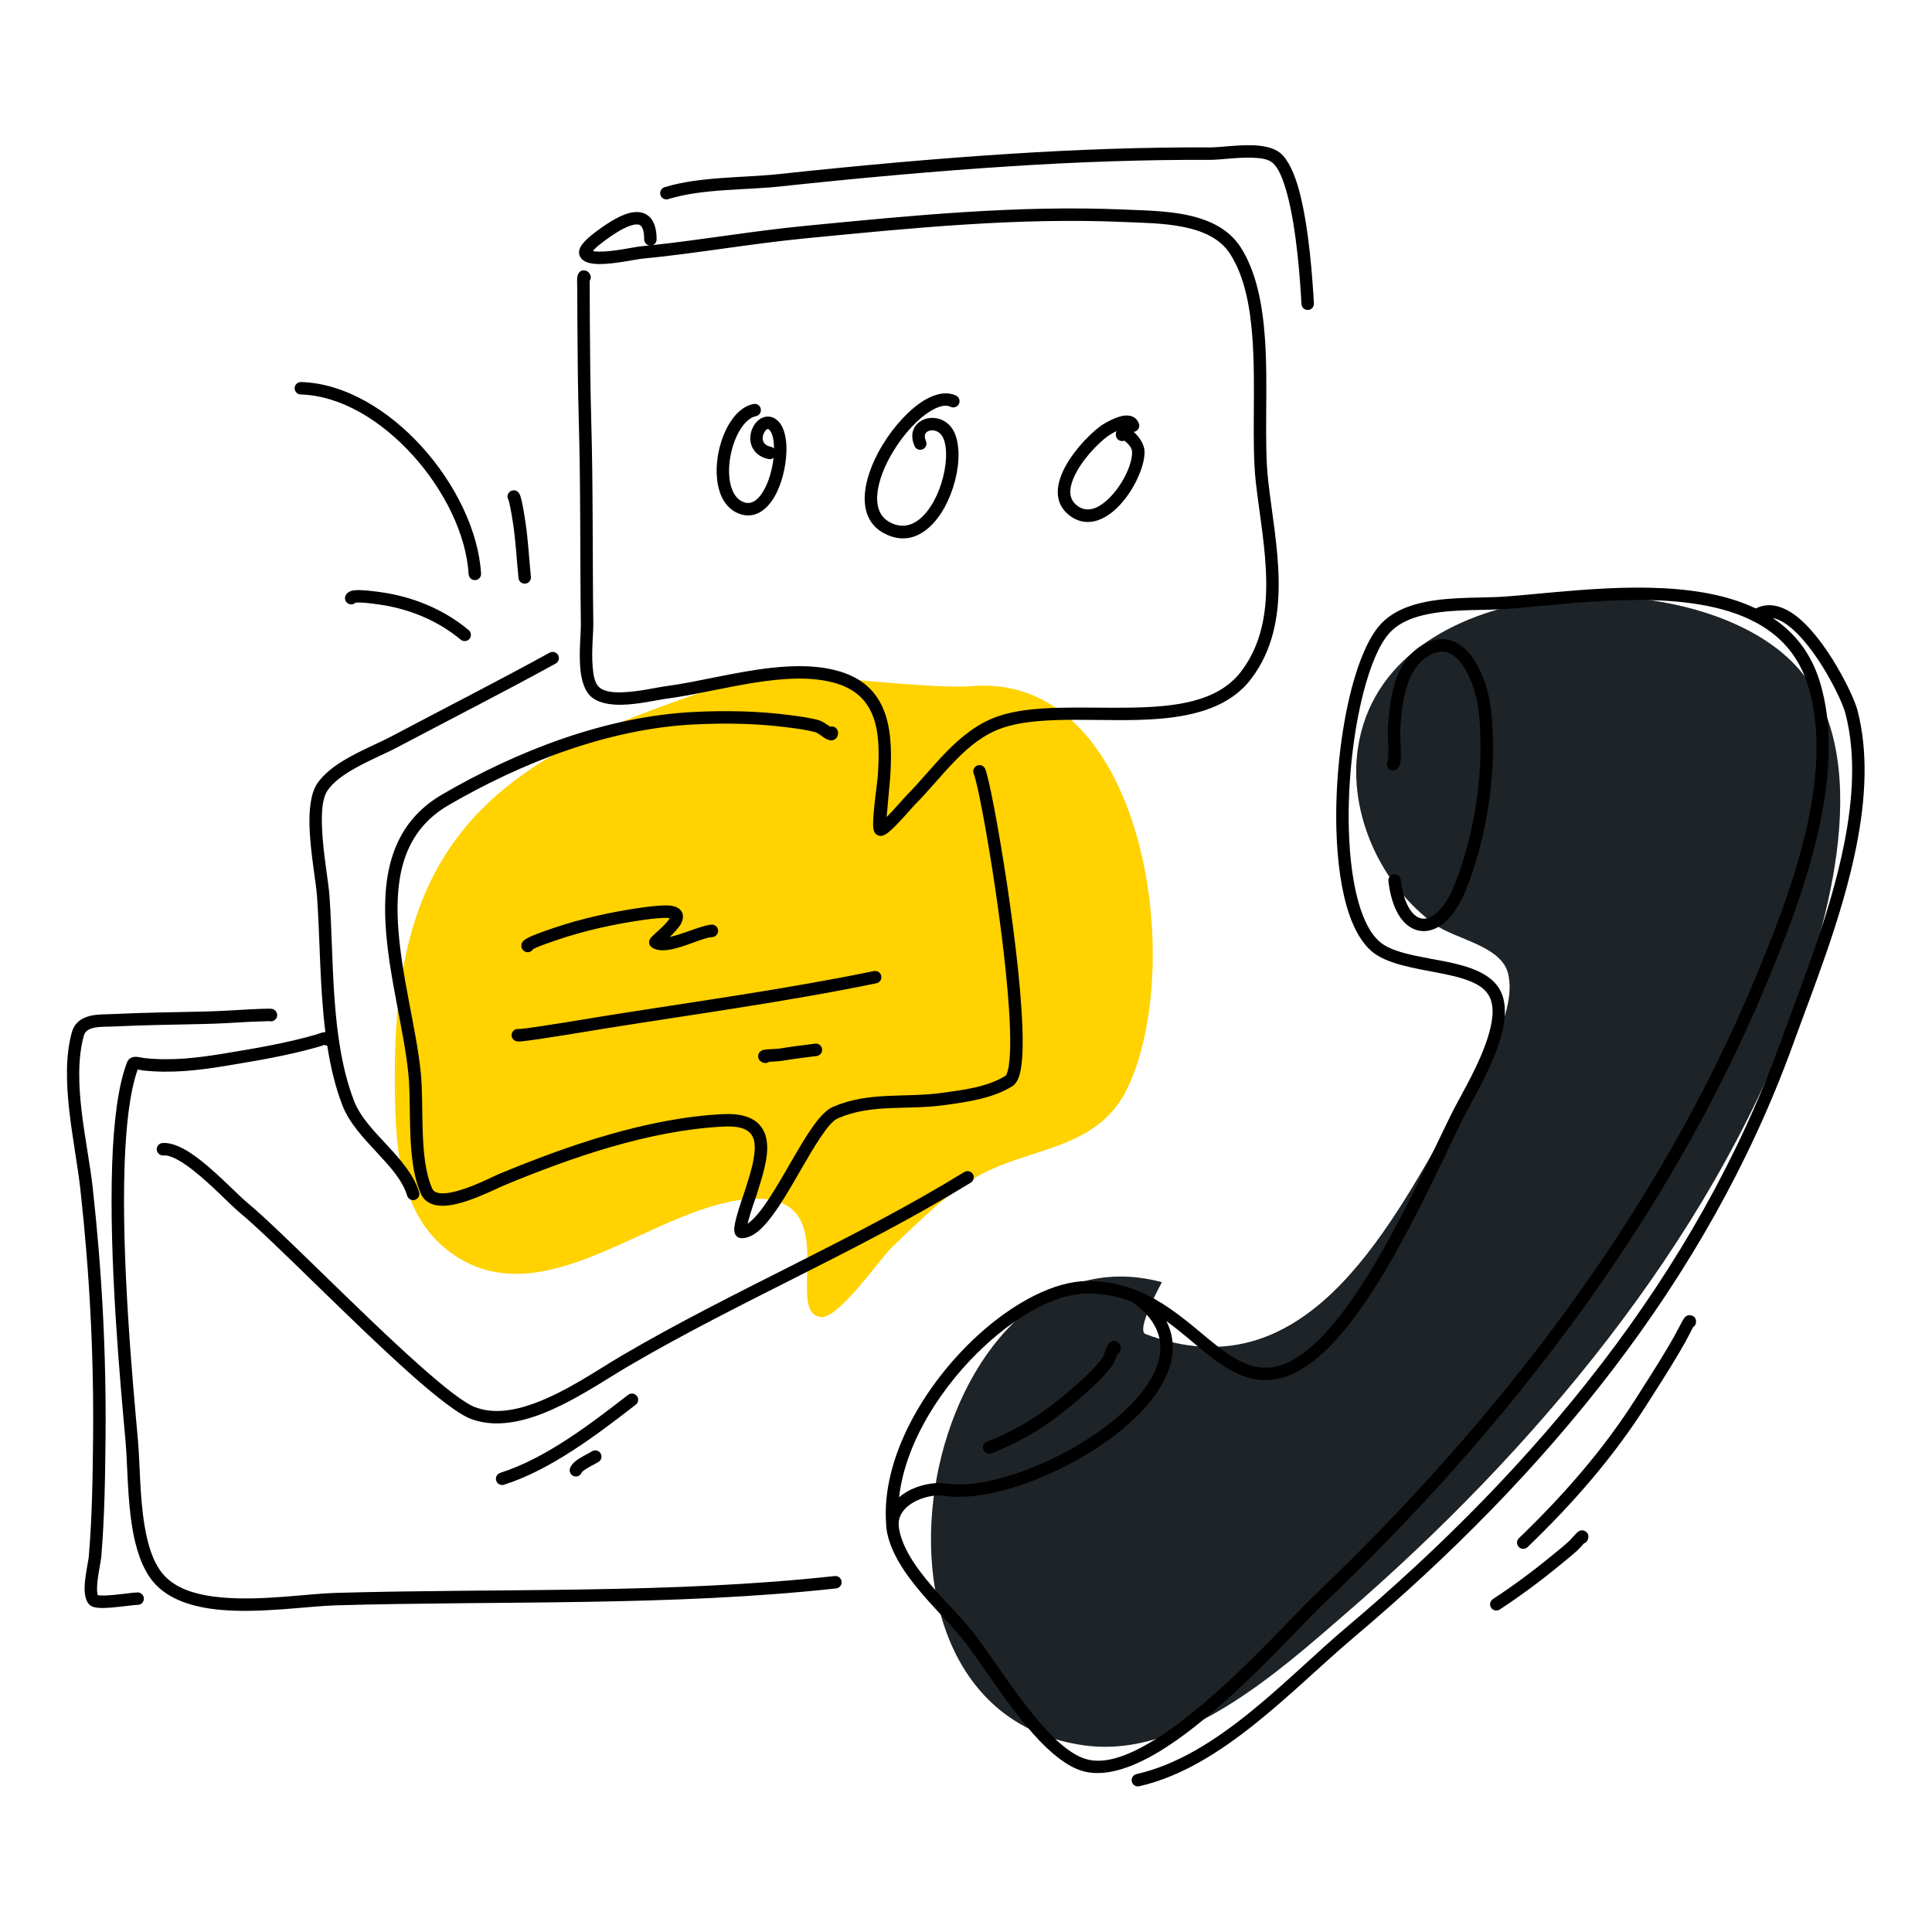
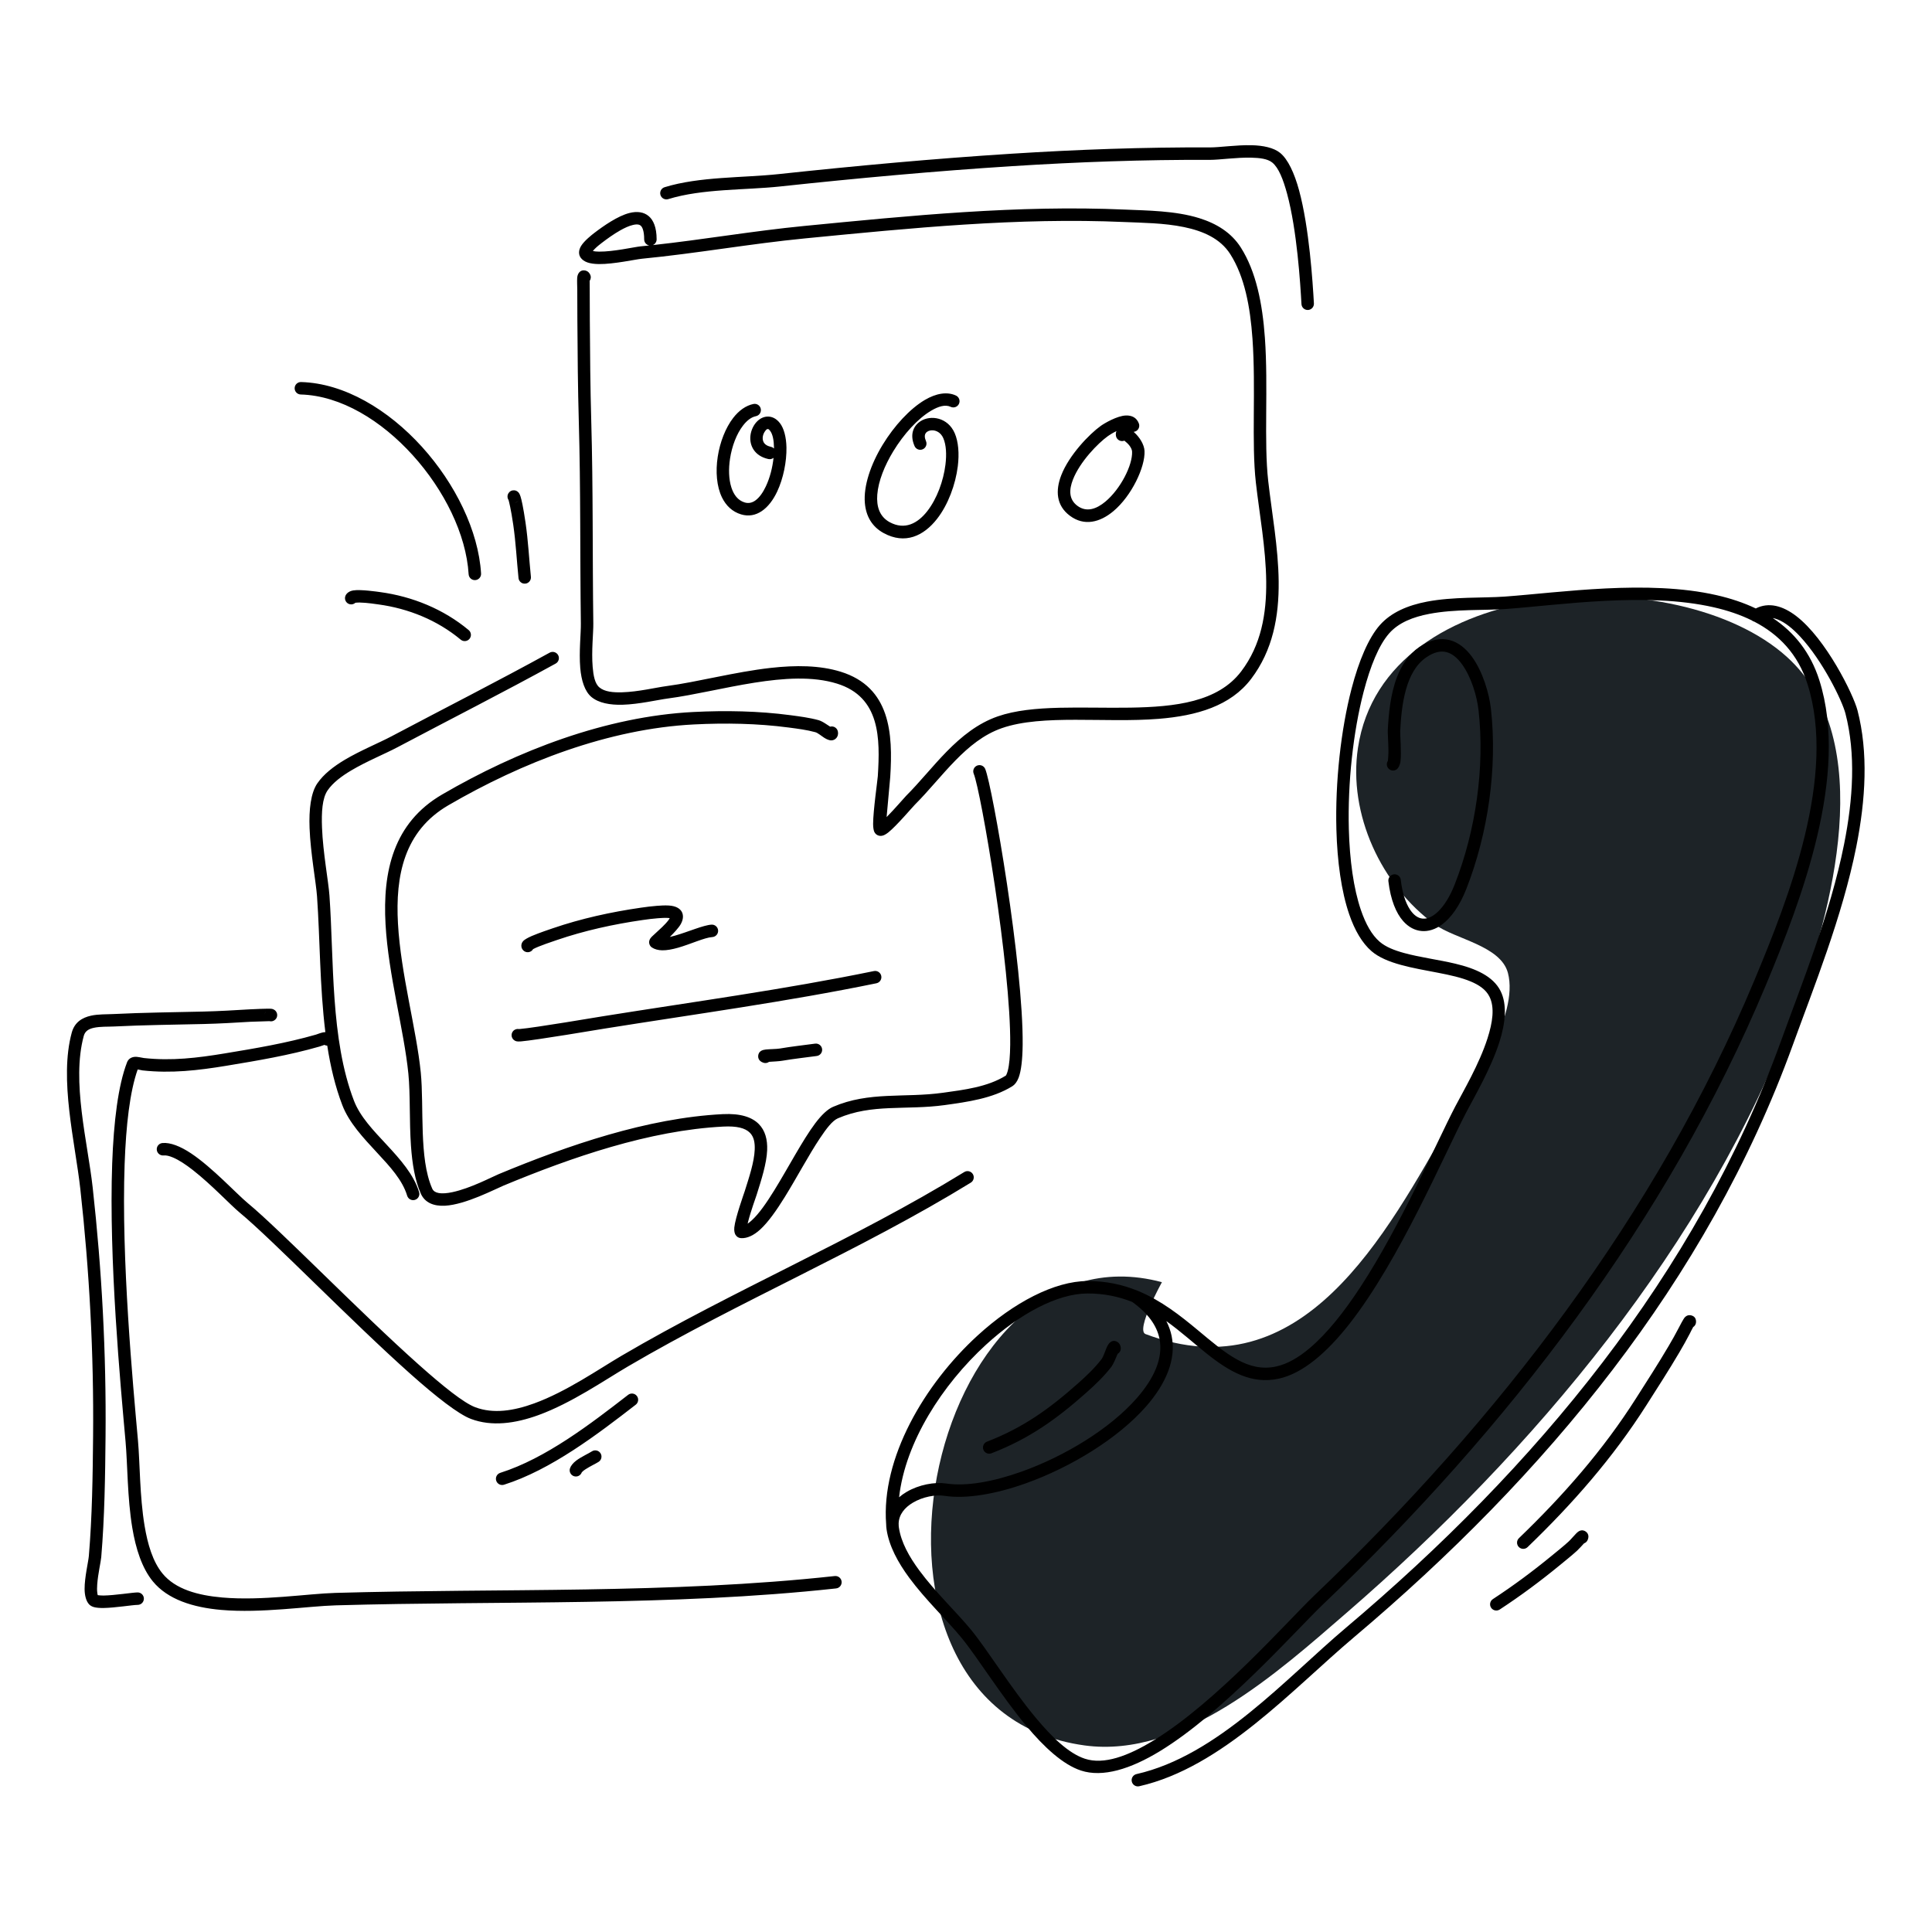
<svg xmlns="http://www.w3.org/2000/svg" id="SvgjsSvg1011" width="360" height="360">
  <defs id="SvgjsDefs1012" />
  <g id="SvgjsG1013">
    <svg fill-rule="evenodd" stroke-linejoin="round" stroke-miterlimit="2" clip-rule="evenodd" viewBox="0 0 5000 5000" width="360" height="360">
      <g transform="translate(117.556 127.176) scale(9.528)">
        <path fill="#1D2327" d="M303.261,334.916C239.145,317.705 211.391,451.082 282.265,460.747C308.857,464.373 334.995,440.664 353.399,424.741C403.995,380.965 451.462,324.715 475.153,261.331C485.138,234.617 498.064,187.679 472.969,165.037C443.62,138.558 363.687,142.241 356.513,189.77C353.797,207.761 362.817,227.151 377.429,237.778C382.86,241.728 395.267,243.497 397.24,250.91C400.344,262.576 387.214,281.462 381.948,290.708C363.957,322.303 341.395,365.057 298.812,349.012C296.046,347.969 303.261,334.916 303.261,334.916Z" class="color8abffd svgShape" />
-         <path fill="#FFD200" d="M188.609,179.272C187.74,174.199 153.08,186.691 144.084,190.374C107.124,205.505 94.805,227.73 94.903,266.638C94.939,280.874 95.29,297.252 108.668,305.675C129.93,319.063 154.924,293.803 176.609,293.242C197.167,292.71 182.99,318.27 191.75,318.988C195.728,319.314 205.159,306.217 207.771,303.825C214.023,298.1 220.475,291.815 228.079,287.917C239.923,281.844 254.818,282.49 261.452,268.85C274.771,241.464 264.855,178.249 225.552,181.683C218.175,182.328 188.609,179.272 188.609,179.272Z" transform="matrix(1.196 0 0 1.248 -18.607 -53.7)" class="color7be28c svgShape" />
        <path d="M174.675,73.138C174.682,73.806 174.692,74.873 174.69,75.31C174.683,77.842 174.7,80.376 174.716,82.909C174.771,91.27 174.831,99.634 175.071,107.992C175.553,124.774 175.356,141.587 175.584,158.376C175.615,160.651 175.091,165.222 175.421,169.144C175.603,171.312 175.95,173.291 177.099,174.257C178.399,175.35 180.511,175.536 182.779,175.47C186.767,175.353 191.235,174.266 193.797,173.928C201.455,172.918 210.768,170.406 219.712,169.401C225.894,168.707 231.904,168.735 237.125,170.356C249.498,174.198 250.122,185.724 249.441,196.519C249.395,197.247 248.855,203.102 248.539,206.509C250.53,204.506 252.933,201.678 253.387,201.224C256.783,197.829 259.958,193.808 263.47,190.225C267.155,186.466 271.21,183.188 276.189,181.459C284.847,178.452 297.312,179.48 309.156,179.287C320.31,179.105 330.937,177.909 336.736,170.27C341.72,163.705 343.046,155.91 342.959,147.9C342.868,139.595 341.26,131.055 340.383,123.303C339.264,113.421 340.42,99.883 339.54,87.508C338.974,79.551 337.577,72.081 334.027,66.498C331.526,62.564 327.193,60.727 322.514,59.756C317.497,58.716 312.064,58.692 307.721,58.499C281.199,57.322 254.628,60 228.263,62.567C214.668,63.891 201.208,66.318 187.623,67.634C186.086,67.783 180.659,68.999 176.975,68.955C175.845,68.942 174.855,68.807 174.114,68.545C173.37,68.283 172.822,67.881 172.465,67.399C171.895,66.626 171.863,65.549 172.562,64.421C173.345,63.159 175.226,61.676 175.748,61.276C178.172,59.418 181.681,56.984 184.562,56.252C186.471,55.768 188.158,55.993 189.388,57.052C190.494,58.004 191.333,59.771 191.333,62.809C191.333,63.45 190.943,64.001 190.387,64.236C202.934,62.875 215.391,60.708 227.962,59.484C254.473,56.903 281.19,54.221 307.858,55.404C313.272,55.644 320.313,55.671 326.286,57.528C330.54,58.85 334.26,61.09 336.642,64.836C340.439,70.809 342.024,78.776 342.63,87.289C343.507,99.619 342.346,113.108 343.461,122.955C344.35,130.806 345.965,139.456 346.056,147.866C346.151,156.569 344.618,165.011 339.203,172.143C334.093,178.875 325.672,181.311 316.198,182.072C302.833,183.147 287.341,180.864 277.205,184.385C272.683,185.956 269.03,188.978 265.682,192.393C262.162,195.984 258.98,200.012 255.577,203.415C254.978,204.015 251.019,208.681 248.99,210.303C248.425,210.755 247.928,211.015 247.595,211.108C247.063,211.257 246.629,211.172 246.299,211.016C246.015,210.882 245.712,210.647 245.495,210.222C245.334,209.909 245.178,209.198 245.18,208.201C245.186,204.96 246.289,197.276 246.349,196.324C246.942,186.937 246.965,176.655 236.207,173.314C230.125,171.426 222.892,171.938 215.639,173.084C208.124,174.271 200.589,176.157 194.203,176.999C191.568,177.347 186.971,178.446 182.87,178.566C179.744,178.658 176.897,178.135 175.106,176.629C173.453,175.24 172.596,172.521 172.334,169.404C171.997,165.402 172.518,160.739 172.486,158.418C172.259,141.645 172.456,124.847 171.975,108.081C171.734,99.7 171.674,91.313 171.619,82.929C171.602,80.387 171.585,77.843 171.593,75.301C171.595,74.616 171.511,73.109 171.576,72.361C171.619,71.865 171.757,71.512 171.863,71.333C172.312,70.571 172.956,70.435 173.57,70.559C173.841,70.614 174.38,70.769 174.778,71.525C175.058,72.057 174.998,72.677 174.675,73.138ZM189.496,64.331C188.779,64.196 188.235,63.566 188.235,62.809C188.235,61.702 188.117,60.84 187.869,60.19C187.711,59.777 187.512,59.475 187.233,59.301C186.752,59.003 186.132,59.067 185.454,59.223C184.456,59.454 183.369,59.959 182.286,60.57C180.606,61.517 178.947,62.727 177.633,63.734C177.345,63.955 176.535,64.572 175.852,65.265C175.731,65.389 175.594,65.556 175.471,65.715C175.909,65.812 176.434,65.851 177.012,65.858C180.581,65.9 185.835,64.695 187.324,64.551C188.048,64.481 188.772,64.408 189.496,64.331ZM234.491,184.017C234.53,184.006 234.569,183.998 234.609,183.99C235.449,183.833 236.259,184.387 236.417,185.227C236.568,186.033 236.301,186.521 236.066,186.808C235.758,187.185 235.329,187.43 234.738,187.433C234.393,187.434 233.771,187.254 233.082,186.821C232.377,186.377 231.427,185.562 230.807,185.393C228.648,184.803 226.395,184.525 224.18,184.232C216.435,183.207 208.446,183.07 200.653,183.463C179.422,184.532 157.859,192.901 139.535,203.568C128.526,209.977 126.32,221.039 126.997,233.026C127.707,245.595 131.579,259.191 132.664,270.023C133.092,274.296 132.96,279.684 133.158,285.003C133.348,290.079 133.824,295.095 135.51,298.911C135.79,299.546 136.341,299.855 137.012,299.995C138.017,300.204 139.242,300.078 140.546,299.802C145.057,298.846 150.374,296.016 152.059,295.316C169.262,288.168 189.007,281.351 207.772,280.398C212.315,280.167 215.092,281.204 216.722,282.837C218.329,284.447 218.932,286.71 218.825,289.349C218.689,292.71 217.385,296.742 216.204,300.482C216.069,300.911 214.737,304.572 214.065,307.236C214.032,307.367 214.001,307.505 213.972,307.644C214.305,307.42 214.647,307.135 215.002,306.811C216.8,305.169 218.673,302.456 220.576,299.382C224.083,293.715 227.638,286.851 230.794,282.661C232.341,280.607 233.854,279.169 235.196,278.59C244.235,274.687 252.968,276.417 262.578,275.076C267.779,274.35 273.613,273.655 278.173,270.824C278.264,270.767 278.3,270.635 278.367,270.492C278.48,270.255 278.576,269.971 278.664,269.645C279.069,268.14 279.249,265.901 279.279,263.137C279.483,243.794 271.963,199.915 270.207,195.733C269.876,194.944 270.247,194.036 271.035,193.705C271.823,193.374 272.732,193.745 273.063,194.533C274.851,198.793 282.584,243.471 282.376,263.17C282.338,266.827 282.005,269.668 281.374,271.33C280.97,272.394 280.405,273.084 279.807,273.455C274.887,276.511 268.619,277.361 263.006,278.144C258.223,278.811 253.657,278.705 249.161,278.912C244.895,279.108 240.693,279.59 236.425,281.434C235.05,282.027 233.59,283.94 231.954,286.388C229.189,290.524 226.185,296.205 223.21,301.012C221.133,304.368 219.054,307.306 217.09,309.099C215.467,310.581 213.846,311.315 212.362,311.246C211.774,311.219 211.3,310.958 210.963,310.434C210.756,310.112 210.564,309.473 210.654,308.583C210.896,306.162 213.07,300.121 213.25,299.55C214.347,296.077 215.603,292.344 215.73,289.223C215.798,287.54 215.555,286.053 214.53,285.025C213.339,283.832 211.248,283.323 207.929,283.491C189.508,284.427 170.136,291.159 153.247,298.176C151.166,299.041 143.821,302.895 138.735,303.175C135.893,303.332 133.677,302.43 132.676,300.163C131.207,296.838 130.537,292.684 130.231,288.323C129.793,282.086 130.091,275.413 129.582,270.332C128.493,259.461 124.617,245.815 123.905,233.201C123.159,220.006 125.858,207.946 137.977,200.891C156.717,189.981 178.783,181.463 200.497,180.369C208.477,179.967 216.656,180.111 224.586,181.161C226.938,181.472 229.33,181.778 231.623,182.404C232.103,182.535 232.735,182.872 233.371,183.287C233.7,183.502 234.142,183.79 234.491,184.017ZM220.412,117.152C220.059,117.431 219.588,117.555 219.115,117.45C217.337,117.055 216.2,116.199 215.508,115.199C214.785,114.154 214.536,112.915 214.656,111.711C214.799,110.265 215.487,108.886 216.405,108.009C217.167,107.283 218.085,106.885 219.018,106.888C220.003,106.892 221.075,107.317 222.013,108.536C223.001,109.822 223.576,112.006 223.624,114.578C223.689,118.059 222.856,122.284 221.304,125.569C219.313,129.782 216.1,132.354 212.333,131.214C210.158,130.556 208.593,129.05 207.591,127.006C206.261,124.29 205.963,120.557 206.531,116.872C207.088,113.251 208.468,109.69 210.372,107.227C211.797,105.384 213.527,104.143 215.409,103.756C216.246,103.584 217.066,104.124 217.238,104.962C217.41,105.799 216.87,106.619 216.032,106.791C214.812,107.041 213.747,107.927 212.823,109.122C211.203,111.217 210.066,114.262 209.592,117.343C209.201,119.883 209.258,122.455 209.932,124.541C210.507,126.32 211.533,127.736 213.23,128.249C214.247,128.557 215.159,128.303 215.956,127.708C216.975,126.946 217.815,125.702 218.503,124.245C219.502,122.131 220.158,119.571 220.412,117.152ZM220.53,114.826C220.529,114.763 220.528,114.699 220.527,114.636C220.494,112.858 220.241,111.313 219.557,110.425C219.374,110.186 219.22,110.011 219.026,109.987C218.736,109.953 218.524,110.233 218.318,110.507C217.785,111.214 217.494,112.309 217.916,113.196C218.195,113.781 218.811,114.209 219.787,114.426C220.077,114.49 220.331,114.633 220.53,114.826ZM309.984,110.694C310.038,110.74 310.092,110.787 310.146,110.836C311.421,111.991 312.618,113.802 312.691,115.461C312.866,119.459 309.473,126.632 304.947,130.417C301.583,133.229 297.679,134.205 294.135,131.565C290.716,129.018 290.493,125.287 291.997,121.438C293.956,116.426 298.964,111.239 301.808,109.203C302.724,108.548 305.862,106.705 308.026,106.62C309.557,106.56 310.735,107.162 311.281,108.602C311.584,109.402 311.182,110.297 310.382,110.6C310.251,110.65 310.117,110.68 309.984,110.694ZM305.714,110.499C304.784,110.948 303.975,111.462 303.611,111.723C301.087,113.529 296.621,118.117 294.883,122.565C293.922,125.023 293.803,127.455 295.986,129.081C298.284,130.793 300.778,129.864 302.96,128.04C306.749,124.871 309.743,118.945 309.596,115.597C309.575,115.118 309.313,114.636 309.004,114.192C308.677,113.722 308.091,113.209 307.679,112.877C307.58,112.916 307.475,112.946 307.366,112.964C306.523,113.104 305.724,112.534 305.583,111.691C305.5,111.188 305.577,110.799 305.714,110.499ZM194.613,236.329C195.008,236.243 195.418,236.136 195.835,236.017C199.168,235.068 202.96,233.382 204.99,233.263C205.843,233.213 206.577,233.865 206.627,234.718C206.677,235.572 206.025,236.305 205.172,236.355C203.284,236.466 199.783,238.113 196.684,238.997C195.232,239.41 193.855,239.671 192.711,239.648C191.712,239.628 190.856,239.394 190.185,238.958C189.887,238.764 189.687,238.504 189.569,238.192C189.459,237.899 189.373,237.457 189.637,236.916C189.705,236.778 189.86,236.535 190.14,236.25C190.599,235.784 191.671,234.878 192.72,233.857C193.307,233.286 193.888,232.677 194.318,232.095C194.412,231.967 194.51,231.801 194.593,231.65C194.457,231.626 194.304,231.604 194.158,231.596C193.329,231.55 192.487,231.607 191.661,231.67C190.386,231.766 189.12,231.93 187.855,232.113C180.634,233.155 173.395,234.736 166.486,237.104C165.849,237.323 162.058,238.562 160.607,239.349C160.543,239.459 160.466,239.562 160.373,239.656C159.776,240.267 158.794,240.279 158.183,239.681C157.828,239.334 157.685,238.932 157.685,238.504C157.685,238.174 157.777,237.75 158.149,237.336C158.417,237.038 159.211,236.544 160.276,236.088C162.132,235.294 164.926,234.364 165.482,234.174C172.573,231.744 180.001,230.117 187.413,229.047C188.747,228.854 190.083,228.682 191.428,228.581C192.388,228.508 193.365,228.45 194.328,228.503C196.245,228.608 197.164,229.333 197.567,230.036C198.031,230.848 198.006,231.955 197.325,233.152C196.808,234.06 195.672,235.285 194.613,236.329ZM160.582,237.756C160.52,237.655 160.443,237.558 160.349,237.466C160.44,237.555 160.517,237.652 160.582,237.756ZM157.078,259.231C157.148,259.228 157.259,259.223 157.355,259.215C160.866,258.935 176.897,256.222 177.937,256.056C200.408,252.461 223.085,249.396 245.378,244.812C246.215,244.64 247.035,245.18 247.207,246.017C247.379,246.855 246.839,247.674 246.002,247.847C223.664,252.439 200.942,255.513 178.426,259.114C177.374,259.283 161.153,262.019 157.601,262.303C157.089,262.344 156.738,262.325 156.582,262.298C156.197,262.229 155.96,262.067 155.82,261.951C155.16,261.407 155.066,260.43 155.61,259.771C155.978,259.324 156.545,259.136 157.078,259.231ZM219.302,267.387C218.914,267.674 218.398,267.775 217.904,267.616C216.545,267.176 216.564,266.144 216.597,265.836C216.639,265.439 216.816,264.902 217.497,264.565C217.661,264.484 218.007,264.373 218.49,264.32C219.377,264.223 221.192,264.213 221.993,264.075C224.889,263.572 227.832,263.265 230.744,262.864C231.591,262.747 232.374,263.34 232.49,264.186C232.607,265.033 232.015,265.816 231.168,265.932C228.291,266.329 225.383,266.631 222.522,267.127C221.882,267.238 220.217,267.338 219.302,267.387ZM108.937,260.01C107.523,248.678 107.61,236.736 106.861,226.222C106.61,222.692 105.248,215.556 105.006,209.239C104.829,204.646 105.313,200.47 106.948,198.102C108.504,195.847 110.964,193.927 113.751,192.266C117.647,189.945 122.186,188.114 125.427,186.397C138.52,179.463 151.754,172.747 164.729,165.61C165.478,165.198 166.42,165.472 166.832,166.221C167.244,166.97 166.971,167.913 166.222,168.325C153.232,175.469 139.984,182.193 126.877,189.135C123.674,190.831 119.187,192.633 115.337,194.928C112.96,196.344 110.825,197.938 109.498,199.861C108.144,201.823 107.955,205.316 108.101,209.121C108.342,215.4 109.701,222.493 109.951,226.002C111.1,242.138 110.158,261.705 116.047,277.057C117.579,281.05 120.894,284.467 124.086,287.902C127.587,291.668 130.945,295.458 132.251,299.796C132.497,300.614 132.032,301.479 131.214,301.725C130.395,301.972 129.53,301.507 129.284,300.688C128.105,296.771 124.979,293.412 121.817,290.011C118.347,286.277 114.82,282.507 113.155,278.167C111.381,273.541 110.208,268.541 109.405,263.366C109.159,263.359 108.917,263.292 108.701,263.173C108.361,263.291 107.663,263.533 107.466,263.589C99.907,265.767 92.127,267.074 84.379,268.355C77.32,269.522 70.589,270.306 63.456,269.52C63.249,269.497 62.936,269.426 62.586,269.348C62.496,269.328 62.373,269.307 62.251,269.289C60.291,274.819 59.35,283.207 59.006,292.795C58.154,316.505 61.057,347.447 62.321,361.551C62.824,367.172 62.738,375.403 63.964,382.766C64.737,387.411 66.012,391.707 68.414,394.646C71.617,398.566 77.177,400.096 83.329,400.631C93.181,401.487 104.559,399.68 111.416,399.483C152.538,398.301 194.707,399.763 235.637,395.29C236.487,395.197 237.252,395.811 237.345,396.661C237.438,397.511 236.824,398.276 235.974,398.369C194.962,402.851 152.709,401.395 111.505,402.58C104.561,402.779 93.038,404.584 83.06,403.717C75.991,403.102 69.697,401.111 66.015,396.606C63.313,393.299 61.778,388.501 60.908,383.275C59.669,375.831 59.744,367.51 59.235,361.828C57.964,347.644 55.054,316.527 55.91,292.683C56.283,282.284 57.391,273.248 59.607,267.507C59.906,266.735 60.536,266.266 61.438,266.155C62.182,266.063 63.303,266.386 63.795,266.441C70.641,267.195 77.099,266.418 83.874,265.298C91.504,264.038 99.165,262.757 106.609,260.613C107.005,260.498 108.047,260.034 108.794,260.011C108.842,260.009 108.89,260.009 108.937,260.01ZM95,257.269C94.345,257.289 90.775,257.395 90.275,257.425C86.424,257.656 82.575,257.885 78.717,257.978C71.238,258.159 63.757,258.222 56.284,258.599C54.804,258.674 52.945,258.574 51.333,258.926C50.204,259.173 49.191,259.657 48.844,260.93C45.759,272.227 49.809,287.373 51.062,298.663C53.344,319.224 54.449,339.868 54.259,360.56C54.167,370.54 54.027,380.618 53.19,390.57C53.092,391.745 52.378,394.752 52.188,397.358C52.133,398.112 52.122,398.828 52.204,399.432C52.236,399.667 52.257,399.882 52.325,400.046C52.599,400.079 53.24,400.148 53.767,400.139C56.64,400.09 61.011,399.368 62.241,399.365C63.096,399.364 63.791,400.056 63.793,400.911C63.795,401.766 63.103,402.461 62.248,402.463C61.024,402.466 56.677,403.187 53.82,403.236C52.757,403.254 51.862,403.17 51.286,402.992C50.775,402.834 50.41,402.587 50.168,402.329C49.462,401.577 49.059,400.202 49.048,398.518C49.03,395.651 49.986,391.708 50.104,390.31C50.934,380.435 51.07,370.434 51.161,360.531C51.35,339.963 50.252,319.443 47.983,299.004C46.692,287.371 42.677,271.755 45.855,260.114C46.552,257.564 48.411,256.393 50.672,255.9C52.449,255.511 54.496,255.588 56.127,255.506C63.628,255.127 71.136,255.063 78.643,254.882C82.463,254.789 86.275,254.562 90.089,254.333C90.71,254.295 94.842,254.103 95.525,254.197C96.239,254.296 96.55,254.702 96.659,254.854C96.878,255.157 96.96,255.479 96.952,255.802C96.944,256.13 96.85,256.516 96.487,256.874C96.083,257.274 95.513,257.405 95,257.269ZM93.856,255.633C93.888,255.281 94.039,254.938 94.31,254.671C93.989,254.988 93.876,255.324 93.856,255.633ZM172.711,369.503C172.432,370.288 171.575,370.714 170.777,370.457C169.963,370.194 169.516,369.32 169.779,368.507C169.982,367.878 170.527,367.184 171.334,366.571C172.546,365.65 174.43,364.8 175.222,364.283C175.938,363.816 176.898,364.017 177.366,364.733C177.833,365.449 177.631,366.409 176.915,366.877C176.253,367.309 174.805,367.974 173.66,368.721C173.416,368.881 173.188,369.043 172.995,369.21C172.886,369.303 172.74,369.47 172.711,369.503ZM116.413,153.197C116.037,153.543 115.497,153.695 114.967,153.555C114.14,153.335 113.648,152.486 113.868,151.66C114.026,151.062 114.631,150.334 115.88,150.131C117.706,149.835 121.959,150.463 122.54,150.542C130.588,151.635 138.319,154.777 144.584,159.998C145.241,160.545 145.329,161.523 144.782,162.18C144.235,162.836 143.257,162.925 142.601,162.378C136.783,157.529 129.597,154.627 122.123,153.611C121.713,153.556 119.262,153.17 117.439,153.14C117.091,153.134 116.647,153.173 116.413,153.197ZM116.746,152.759C116.799,152.659 116.835,152.556 116.861,152.455C116.833,152.562 116.794,152.664 116.746,152.759ZM154.503,127.648C154.165,127.144 154.141,126.465 154.497,125.927C154.824,125.434 155.29,125.206 155.863,125.231C156.114,125.242 156.529,125.29 156.942,125.729C157.025,125.816 157.264,126.079 157.492,126.806C157.727,127.558 158.145,129.333 158.73,133.318C159.384,137.783 159.605,142.263 160.06,146.746C160.146,147.597 159.526,148.358 158.675,148.444C157.825,148.53 157.064,147.91 156.978,147.059C156.527,142.621 156.312,138.187 155.664,133.767C155.087,129.824 154.616,128.043 154.503,127.648ZM155.962,128.321C156.423,128.282 156.803,128.057 157.08,127.638C156.817,128.035 156.402,128.271 155.962,128.321ZM310.892,324.299C310.968,324.323 311.042,324.353 311.115,324.39C316.878,326.768 321.61,330.522 325.965,334.142C329.341,336.947 332.478,339.66 335.744,341.45C338.757,343.102 341.876,343.943 345.437,343.165C348.241,342.553 351.024,340.923 353.776,338.6C358.129,334.927 362.364,329.541 366.364,323.438C376.559,307.882 385.176,287.695 390.004,278.449C391.938,274.745 395.94,267.986 398.001,261.55C399.254,257.638 399.856,253.864 398.467,251.134C397.579,249.391 395.891,248.264 393.826,247.4C391.481,246.419 388.66,245.803 385.758,245.244C379.448,244.031 372.81,243.002 369.169,239.874C366.845,237.877 364.981,234.706 363.602,230.693C361.647,225.002 360.63,217.572 360.415,209.607C360.095,197.775 361.535,184.755 364.185,174.583C366.005,167.596 368.428,161.936 371.193,158.79C374.038,155.553 378.253,153.818 382.934,152.922C389.48,151.669 396.947,152.051 402.328,151.66C416.154,150.657 437.825,147.391 454.985,151.312C458.444,152.103 461.723,153.181 464.729,154.617C467.944,152.983 471.433,153.932 474.79,156.505C482.198,162.18 489.007,176.01 490.032,179.966C492.738,190.412 492.082,202.089 489.731,213.881C486.26,231.288 479.102,248.954 473.949,263.176C452.588,322.126 412.269,370.44 364.83,410.48C349.403,423.501 331.98,442.91 311.374,447.574C310.54,447.762 309.71,447.238 309.521,446.405C309.332,445.571 309.856,444.741 310.69,444.552C330.836,439.993 347.749,420.843 362.832,408.113C409.857,368.422 449.862,320.556 471.036,262.121C476.143,248.027 483.253,230.525 486.693,213.275C488.948,201.964 489.629,190.763 487.033,180.743C486.215,177.582 481.421,167.669 475.726,161.566C473.937,159.649 472.07,158.108 470.194,157.361C469.78,157.196 469.365,157.073 468.953,157C474.24,160.509 478.327,165.498 480.544,172.476C487.988,195.906 476.136,227.009 467.266,248.244C442.694,307.076 402.993,358.574 357.082,402.342C350.379,408.732 332.484,429.123 316.508,438.856C309.239,443.285 302.297,445.462 296.862,443.664C292.391,442.184 287.701,437.852 283.289,432.563C276.989,425.009 271.177,415.534 267.14,410.617C263.585,406.288 258.218,401.212 254.175,395.733C251.332,391.879 249.144,387.82 248.529,383.693C248.463,383.254 248.43,382.826 248.426,382.41C247.143,365.997 257.916,347.586 271.171,335.462C280.171,327.23 290.305,321.936 298.49,321.908C303.151,321.893 307.23,322.817 310.892,324.299ZM251.642,375.697C252.206,375.209 252.825,374.769 253.485,374.378C256.559,372.554 260.503,371.838 263.383,372.276C268.391,373.038 275.134,371.809 282.134,369.309C292.809,365.496 304.069,358.694 310.775,351.031C314.984,346.221 317.417,341.106 316.398,336.197C315.731,332.987 313.574,329.924 309.62,327.106C306.326,325.8 302.667,324.992 298.5,325.006C290.912,325.032 281.606,330.116 273.262,337.747C262.415,347.669 253.181,361.965 251.642,375.697ZM464.379,157.909C464.145,157.853 463.924,157.744 463.737,157.584C460.839,156.156 457.656,155.1 454.295,154.332C437.433,150.479 416.138,153.764 402.552,154.75C397.271,155.133 389.94,154.735 383.516,155.964C379.55,156.723 375.93,158.092 373.52,160.835C370.984,163.721 368.853,168.954 367.183,175.364C364.599,185.284 363.2,197.984 363.511,209.523C363.717,217.138 364.663,224.246 366.532,229.686C367.702,233.094 369.214,235.829 371.188,237.525C372.702,238.826 374.837,239.654 377.237,240.314C381.187,241.399 385.829,241.985 389.956,242.965C395.063,244.177 399.372,246.084 401.227,249.729C402.929,253.072 402.485,257.704 400.951,262.495C398.832,269.112 394.739,276.074 392.75,279.882C387.074,290.753 376.174,316.618 363.644,332.586C358.036,339.733 352.045,344.893 346.098,346.192C339.3,347.676 333.786,344.455 328.068,339.888C324.934,337.385 321.724,334.463 318.111,331.874C318.739,333.089 319.173,334.323 319.431,335.568C320.627,341.327 318.044,347.428 313.106,353.071C306.092,361.085 294.34,368.238 283.176,372.226C275.618,374.926 268.324,376.161 262.917,375.338C260.63,374.991 257.506,375.594 255.066,377.042C253.09,378.214 251.546,379.972 251.528,382.336C251.533,382.393 251.538,382.451 251.543,382.508C251.551,382.603 251.551,382.696 251.543,382.788C251.553,382.935 251.57,383.084 251.593,383.236C252.139,386.899 254.144,390.473 256.668,393.894C260.678,399.328 266.008,404.358 269.534,408.651C273.568,413.564 279.373,423.031 285.668,430.579C289.654,435.357 293.796,439.386 297.835,440.723C302.578,442.292 308.553,440.075 314.896,436.211C330.679,426.595 348.322,406.412 354.944,400.1C400.547,356.625 440.001,305.487 464.408,247.05C473.033,226.399 484.831,196.199 477.592,173.414C475.227,165.972 470.473,161.078 464.379,157.909ZM306.006,340.016C305.627,340.948 304.912,342.634 304.473,343.207C302.637,345.603 300.42,347.717 298.169,349.714C290.689,356.35 283.939,361.155 274.614,364.756C273.817,365.064 272.919,364.666 272.611,363.869C272.303,363.072 272.701,362.174 273.498,361.866C282.456,358.407 288.928,353.772 296.113,347.397C298.217,345.53 300.298,343.562 302.014,341.323C302.425,340.786 302.851,339.465 303.199,338.631C303.493,337.928 303.826,337.439 304.014,337.269C304.743,336.609 305.442,336.736 305.992,337.094C306.219,337.241 306.678,337.6 306.778,338.501C306.847,339.133 306.525,339.719 306.006,340.016ZM373.23,192.511C373.258,192.205 373.376,190.845 373.359,189.838C373.325,187.781 373.163,185.524 373.193,184.955C373.402,180.909 373.855,175.924 375.491,171.679C376.657,168.651 378.42,165.995 381.038,164.208C383.881,162.267 386.415,161.912 388.603,162.487C390.751,163.051 392.611,164.56 394.119,166.613C396.84,170.316 398.425,175.812 398.848,179.571C400.501,194.27 398.134,210.595 392.748,224.342C391.055,228.663 388.892,231.6 386.704,233.22C385.016,234.47 383.28,234.984 381.646,234.852C379.979,234.719 378.382,233.917 377.022,232.38C375.28,230.41 373.893,227.118 373.348,222.467C373.248,221.618 373.857,220.848 374.706,220.748C375.555,220.649 376.325,221.257 376.425,222.106C376.804,225.345 377.605,227.817 378.714,229.501C379.614,230.865 380.689,231.668 381.894,231.765C383.142,231.865 384.44,231.228 385.71,230.009C387.236,228.544 388.665,226.271 389.863,223.212C395.072,209.918 397.369,194.131 395.77,179.917C395.396,176.594 394.028,171.721 391.622,168.447C390.567,167.01 389.321,165.878 387.816,165.483C386.352,165.098 384.688,165.467 382.785,166.766C380.131,168.578 378.642,171.543 377.73,174.756C376.749,178.213 376.449,181.97 376.286,185.116C376.243,185.951 376.618,190.465 376.367,192.559C376.237,193.646 375.802,194.335 375.473,194.596C374.803,195.128 373.828,195.016 373.297,194.346C372.865,193.802 372.858,193.056 373.23,192.511ZM449.159,333.363C448.828,333.94 448.418,334.8 448.357,334.919C447.525,336.53 446.631,338.107 445.713,339.67C443.105,344.105 440.303,348.435 437.541,352.775C429.181,365.916 419.171,377.311 407.97,388.097C407.355,388.69 406.373,388.671 405.78,388.055C405.187,387.439 405.206,386.458 405.822,385.865C416.844,375.251 426.7,364.043 434.927,351.112C437.669,346.803 440.453,342.504 443.042,338.1C443.932,336.586 444.799,335.058 445.604,333.498C445.712,333.289 446.707,331.335 447.077,330.943C447.7,330.286 448.378,330.366 448.719,330.463C449.113,330.575 449.894,330.892 449.876,332.08C449.868,332.62 449.583,333.092 449.159,333.363ZM446.95,332.767C446.837,332.548 446.774,332.298 446.778,332.034C446.773,332.349 446.846,332.586 446.95,332.767ZM422.013,387.161C421.519,387.704 420.649,388.648 420.276,388.988C418.888,390.25 417.421,391.414 415.973,392.604C411.179,396.543 406.229,400.219 401.039,403.615C400.323,404.083 399.363,403.883 398.894,403.167C398.426,402.452 398.627,401.491 399.342,401.023C404.439,397.688 409.299,394.079 414.006,390.211C415.415,389.054 416.842,387.923 418.191,386.696C418.67,386.26 419.604,385.145 420.109,384.643C420.405,384.348 420.665,384.175 420.802,384.107C421.534,383.743 422.088,383.986 422.412,384.206C422.639,384.361 423.487,385.02 422.908,386.329C422.73,386.733 422.399,387.023 422.013,387.161ZM265.788,101.66C266.563,102.023 266.897,102.946 266.534,103.72C266.171,104.494 265.248,104.828 264.474,104.465C263.101,103.822 261.407,104.366 259.606,105.43C256.303,107.38 252.806,111.228 250.196,115.519C248.038,119.068 246.479,122.927 246.216,126.304C245.988,129.237 246.77,131.785 249.308,133.16C253.043,135.183 256.263,133.471 258.645,130.422C261.067,127.322 262.674,122.875 263.171,118.86C263.485,116.317 263.368,113.949 262.64,112.262C262.05,110.897 260.882,110.276 259.806,110.307C259.21,110.325 258.638,110.529 258.305,110.961C257.941,111.433 257.954,112.126 258.328,112.986C258.668,113.77 258.309,114.683 257.525,115.024C256.741,115.365 255.827,115.005 255.487,114.221C254.197,111.256 255.276,109.103 257.04,107.998C259.497,106.458 263.767,107.058 265.484,111.034C266.391,113.134 266.636,116.073 266.245,119.24C265.683,123.789 263.831,128.816 261.086,132.329C257.727,136.629 253.1,138.737 247.832,135.884C244.852,134.27 243.406,131.611 243.129,128.401C242.759,124.115 244.611,118.741 247.55,113.909C250.444,109.15 254.367,104.926 258.03,102.763C260.875,101.083 263.62,100.644 265.788,101.66ZM194.227,52.8C193.41,53.052 192.542,52.594 192.289,51.778C192.036,50.961 192.494,50.093 193.311,49.84C201.967,47.162 212.791,47.529 221.732,46.571C240.955,44.511 260.24,42.739 279.536,41.511C295.966,40.465 312.495,39.866 328.961,39.938C331.339,39.948 335.569,39.304 339.319,39.392C342.204,39.459 344.817,40.003 346.414,41.298C348.352,42.869 349.963,46.306 351.139,50.639C353.664,59.942 354.527,73.48 354.821,78.74C354.869,79.593 354.215,80.325 353.361,80.373C352.508,80.42 351.776,79.766 351.728,78.913C351.441,73.773 350.616,60.541 348.149,51.45C347.186,47.899 346.051,44.992 344.463,43.704C343.299,42.76 341.35,42.538 339.247,42.489C335.517,42.402 331.312,43.046 328.948,43.036C312.552,42.964 296.093,43.561 279.733,44.602C260.482,45.827 241.241,47.596 222.062,49.651C213.307,50.589 202.703,50.177 194.227,52.8ZM68.692,290.669C67.841,290.75 67.084,290.124 67.003,289.273C66.923,288.422 67.548,287.666 68.399,287.585C70.372,287.398 72.897,288.402 75.525,290.152C80.869,293.712 86.91,300.279 89.596,302.497C97.716,309.203 117.57,329.722 132.179,342.722C138.24,348.116 143.335,352.216 146.238,353.309C150.744,355.005 155.829,354.187 160.889,352.342C168.943,349.405 176.921,343.833 182.646,340.475C210.37,324.209 240.543,311.591 267.855,294.799C268.583,294.352 269.537,294.579 269.985,295.307C270.433,296.036 270.205,296.99 269.477,297.438C242.147,314.241 211.956,326.87 184.213,343.146C178.359,346.581 170.186,352.25 161.95,355.253C156.15,357.367 150.312,358.153 145.147,356.208C142.058,355.045 136.568,350.775 130.12,345.036C115.539,332.062 95.728,311.579 87.623,304.885C85.347,303.005 80.64,297.956 76.013,294.336C74.278,292.978 72.562,291.824 71.002,291.169C70.159,290.816 69.381,290.604 68.692,290.669ZM153.374,372.574C152.559,372.832 151.688,372.38 151.43,371.565C151.171,370.75 151.623,369.879 152.438,369.621C163.784,366.027 174.973,357.402 184.242,350.22C184.917,349.696 185.891,349.82 186.415,350.496C186.938,351.171 186.815,352.145 186.139,352.669C176.601,360.06 165.049,368.876 153.374,372.574ZM147.665,145.926C147.717,146.78 147.066,147.514 146.213,147.566C145.359,147.618 144.625,146.967 144.573,146.114C143.968,136.16 138.479,125.123 130.658,116.488C122.891,107.911 112.808,101.67 102.801,101.396C101.946,101.373 101.272,100.66 101.295,99.805C101.318,98.951 102.031,98.276 102.886,98.299C113.66,98.595 124.591,105.174 132.955,114.408C141.265,123.584 147.022,135.348 147.665,145.926Z" transform="translate(-42.92 -16.92) scale(1.092)" />
      </g>
    </svg>
  </g>
</svg>